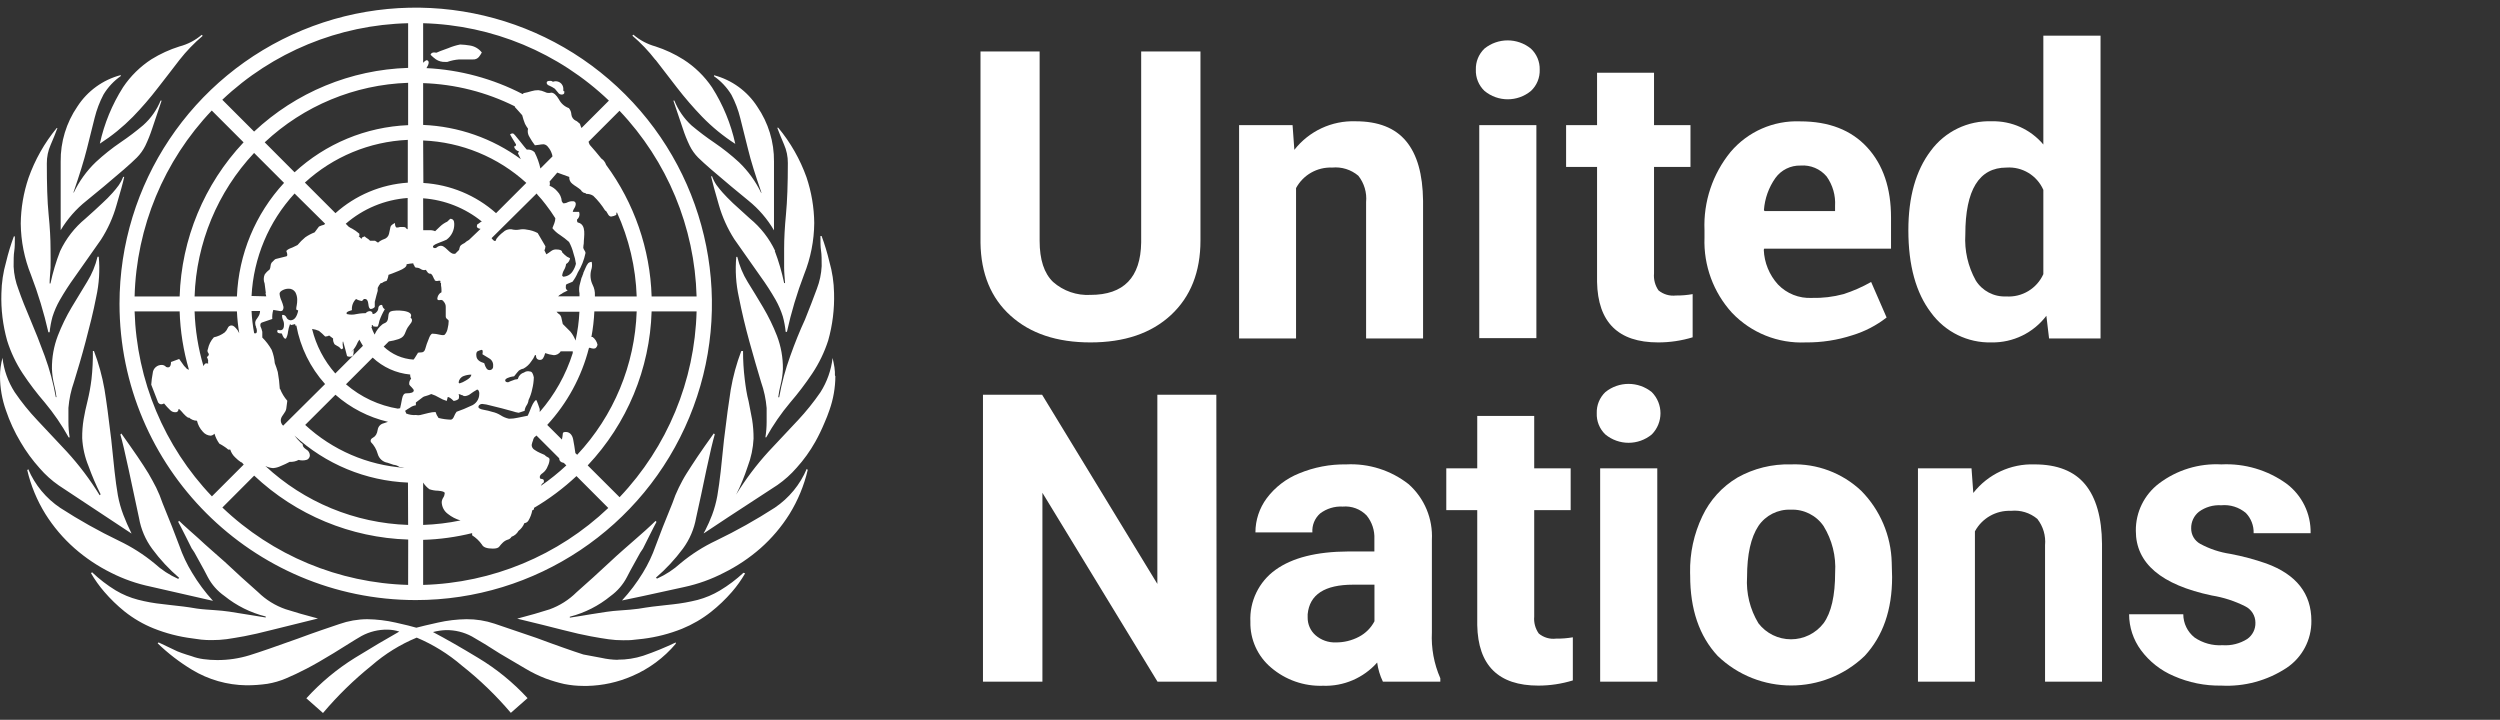
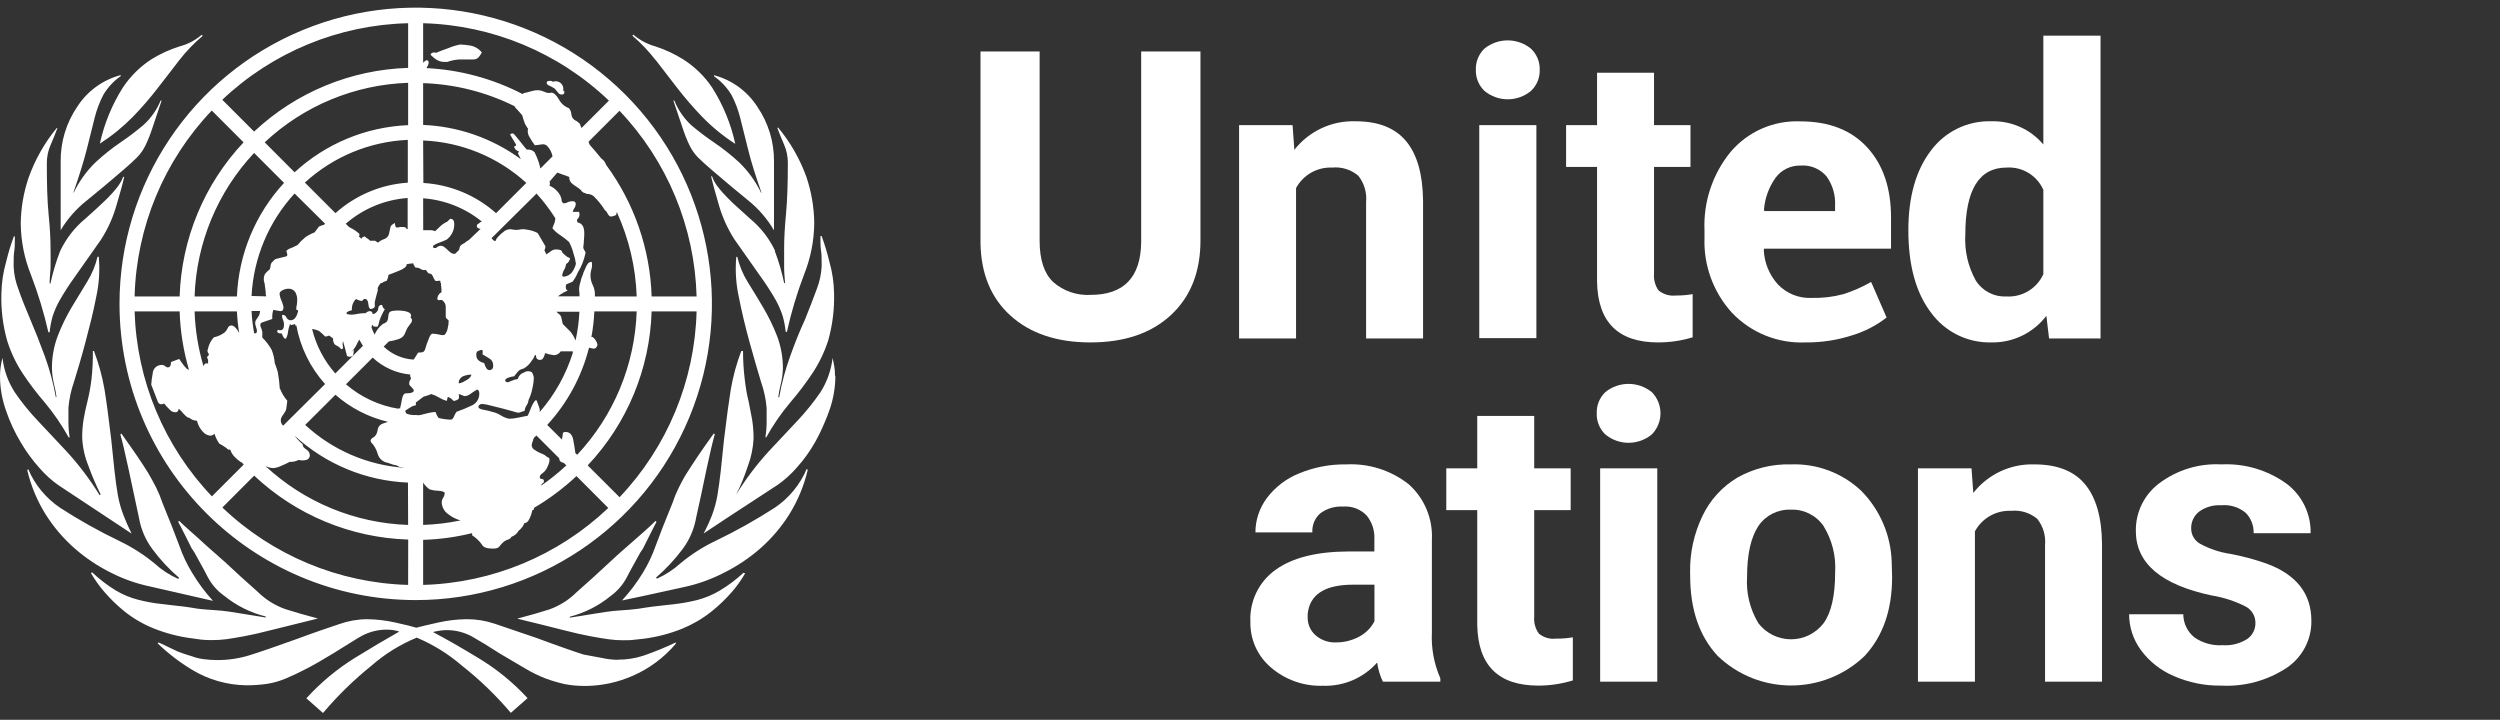
<svg xmlns="http://www.w3.org/2000/svg" width="323px" height="93px" viewBox="0 0 323 93" version="1.1">
  <rect x="0" y="0" width="323" height="93" fill="#333333" stroke="none" />
  <title>jtb-site-client-logo-un</title>
  <g id="Page-1" stroke="none" stroke-width="1" fill="none" fill-rule="evenodd">
    <g id="jtb-site-client-logo-un">
      <rect id="Rectangle" x="321.4" y="4.61" width="1" height="83.45" />
      <path d="M11.17,25.94 C12.53,24.84 14.17,23.48 16.02,21.88 C16.7,21.29 17.26,20.78 17.68,20.36 C18.122,19.915 18.49,19.401 18.77,18.84 C19.115,18.12 19.412,17.379 19.66,16.62 L20.88,13 L20.75,13 C20.253,14.213 19.487,15.296 18.51,16.17 C17.575,16.963 16.597,17.704 15.58,18.39 C14.455,19.156 13.389,20.005 12.39,20.93 C11.193,22.075 10.217,23.431 9.51,24.93 L9.51,24.8 C10.27,22.6 10.85,20.74 11.23,19.22 C11.61,17.7 11.95,16.36 12.23,15.22 C12.489,14.178 12.871,13.171 13.37,12.22 C13.938,11.276 14.697,10.462 15.6,9.83 L15.6,9.7 C13.293,10.309 11.296,11.756 10,13.76 C8.565,15.851 7.811,18.334 7.84,20.87 L7.84,29.74 C8.711,28.283 9.839,26.995 11.17,25.94 Z M17.17,15.09 C18.318,13.907 19.397,12.658 20.4,11.35 C21.4,10.08 22.31,8.88 23.19,7.74 C24.08,6.603 25.086,5.561 26.19,4.63 L26.06,4.5 C25.23,5.212 24.248,5.725 23.19,6 C21.923,6.398 20.71,6.952 19.58,7.65 C18.12,8.594 16.868,9.826 15.9,11.27 C14.48,13.505 13.465,15.973 12.9,18.56 C14.448,17.566 15.88,16.402 17.17,15.09 L17.17,15.09 Z M2.94,48.26 C3.807,49.565 4.756,50.814 5.78,52 C6.95,53.402 7.985,54.913 8.87,56.51 L9,56.51 C8.894,55.849 8.841,55.18 8.84,54.51 L8.84,52.7 C8.934,51.554 9.176,50.424 9.56,49.34 C10.04,47.78 10.56,46.04 11.06,44.14 C11.56,42.24 12.06,40.31 12.43,38.37 C12.807,36.664 12.918,34.91 12.76,33.17 L12.6,33.17 C12.332,34.312 11.879,35.403 11.26,36.4 L9.26,39.7 C8.562,40.875 7.963,42.106 7.47,43.38 C6.953,44.737 6.696,46.178 6.71,47.63 C6.734,48.335 6.831,49.035 7,49.72 C7.135,50.243 7.235,50.774 7.3,51.31 L7.21,51.31 C6.89,49.502 6.411,47.725 5.78,46 C5.16,44.31 4.54,42.74 3.93,41.31 C3.32,39.88 2.79,38.56 2.38,37.37 C2.018,36.436 1.808,35.45 1.76,34.45 C1.76,33.61 1.76,32.93 1.84,32.45 C1.92,31.97 1.92,31.3 1.92,30.54 L1.79,30.54 C1.391,31.619 1.057,32.721 0.79,33.84 C0.411,35.161 0.206,36.526 0.18,37.9 C0.116,39.959 0.365,42.016 0.92,44 C1.39,45.508 2.07,46.942 2.94,48.26 Z M26,82.64 C26.462,82.687 26.926,82.707 27.39,82.7 C28.025,82.703 28.66,82.663 29.29,82.58 C29.88,82.49 30.65,82.37 31.57,82.2 C32.49,82.03 33.71,81.75 35.19,81.37 C36.67,80.99 38.63,80.51 41.08,79.91 C39.47,79.49 38.08,79.09 36.9,78.71 C35.568,78.249 34.355,77.498 33.35,76.51 C31.91,75.25 30.48,73.94 29.04,72.59 C27.92,71.59 26.74,70.59 25.61,69.53 C25.29,69.24 23.61,67.77 23.14,67.29 L23.02,67.42 C23.21,67.72 24.77,70.86 24.77,70.86 C24.77,70.86 25.02,71.2 25.12,71.38 C25.54,72.13 25.96,72.89 26.37,73.65 C26.53,73.95 26.69,74.25 26.84,74.55 C27.354,75.528 28.095,76.368 29,77 C30.562,78.262 32.381,79.167 34.33,79.65 L34.33,79.78 L31.6,79.34 C30.85,79.21 30.17,79.11 29.6,79.02 C29.03,78.93 28.37,78.88 27.74,78.83 C27.11,78.78 26.21,78.74 25.46,78.63 C24.71,78.52 24.28,78.42 23.67,78.36 L21.92,78.16 L21,78.05 C19.927,77.943 18.864,77.752 17.82,77.48 C16.811,77.218 15.845,76.814 14.95,76.28 C13.849,75.609 12.823,74.821 11.89,73.93 L11.76,74.06 C12.257,74.915 12.833,75.722 13.48,76.47 C14.272,77.391 15.145,78.237 16.09,79 C17.231,79.908 18.497,80.646 19.85,81.19 C21.455,81.832 23.135,82.265 24.85,82.48 L26,82.64 Z M6.25,42.93 L6.41,42.93 C6.477,42.254 6.601,41.585 6.78,40.93 C7.016,40.182 7.331,39.461 7.72,38.78 C8.312,37.746 8.96,36.745 9.66,35.78 C10.5,34.6 11.63,32.993 13.05,30.96 C13.933,29.587 14.607,28.091 15.05,26.52 C15.55,24.83 15.89,23.61 16.05,22.85 L15.92,22.85 C15.773,23.228 15.582,23.587 15.35,23.92 C15.097,24.267 14.827,24.601 14.54,24.92 C14.123,25.386 13.683,25.83 13.22,26.25 C12.68,26.76 11.95,27.44 11.03,28.25 C9.648,29.389 8.535,30.82 7.77,32.44 C7.242,33.797 6.824,35.195 6.52,36.62 L6.41,36.62 C6.41,35.95 6.5,35.29 6.53,34.62 C6.56,33.95 6.53,33.16 6.53,32.14 C6.53,30.88 6.45,29.4 6.28,27.7 C6.11,26 6.05,23.82 6.05,21.11 C6.043,20.28 6.213,19.459 6.55,18.7 C6.883,17.94 7.173,17.22 7.42,16.54 L7.33,16.54 C5.745,18.464 4.51,20.65 3.68,23 C3.04,24.899 2.702,26.886 2.68,28.89 C2.705,31.16 3.152,33.405 4,35.51 C4.926,37.927 5.678,40.406 6.25,42.93 L6.25,42.93 Z M19.46,75.79 L24.76,77 L27.52,77.63 C26.499,76.515 25.595,75.298 24.82,74 C24.147,72.899 23.594,71.729 23.17,70.51 C22.663,69.13 21.94,67.293 21,65 C20.771,64.316 20.497,63.648 20.18,63 C19.88,62.413 19.547,61.803 19.18,61.17 C18.79,60.53 18.33,59.82 17.78,59.01 C17.23,58.2 16.53,57.21 15.68,56.01 L15.55,56.14 C15.8,56.98 16.16,58.51 16.63,60.7 C17.1,62.89 17.53,64.97 17.96,66.92 C18.21,68.368 18.796,69.738 19.67,70.92 C20.683,72.296 21.851,73.551 23.15,74.66 L23.02,74.79 C21.898,74.294 20.864,73.619 19.96,72.79 C18.554,71.634 17.013,70.653 15.37,69.87 C12.756,68.615 10.224,67.195 7.79,65.62 C5.954,64.391 4.515,62.653 3.65,60.62 L3.52,60.74 C3.989,62.741 4.779,64.652 5.86,66.4 C6.896,68.054 8.166,69.55 9.63,70.84 C11.059,72.095 12.646,73.157 14.35,74 C15.967,74.82 17.685,75.422 19.46,75.79 Z M7.6,62.72 L17,68.94 C16.58,68.09 16.23,67.29 15.94,66.53 C15.627,65.71 15.389,64.863 15.23,64 C15.07,63.07 14.92,62 14.8,60.89 C14.68,59.78 14.53,58.38 14.37,56.77 C14.04,53.98 13.75,51.83 13.5,50.3 C13.206,48.61 12.75,46.953 12.14,45.35 L12,45.35 C12.015,46.569 11.955,47.788 11.82,49 C11.704,49.942 11.534,50.877 11.31,51.8 C11.1,52.64 10.93,53.42 10.81,54.14 C10.674,54.956 10.61,55.783 10.62,56.61 C10.686,57.854 10.964,59.078 11.44,60.23 C11.884,61.471 12.405,62.684 13,63.86 L12.88,63.99 C11.647,61.978 10.224,60.09 8.63,58.35 L4.82,54.29 C3.752,53.163 2.775,51.953 1.9,50.67 C1.04,49.331 0.5,47.811 0.32,46.23 C0.216,46.628 0.136,47.032 0.08,47.44 C0.027,47.838 0,48.239 0,48.64 C0.01,50.125 0.266,51.599 0.76,53 C1.244,54.437 1.881,55.818 2.66,57.12 C3.366,58.328 4.194,59.46 5.13,60.5 C5.857,61.341 6.687,62.087 7.6,62.72 Z M84.69,7.72 C85.57,8.86 86.51,10.07 87.48,11.34 C88.488,12.644 89.567,13.893 90.71,15.08 C92.001,16.41 93.441,17.587 95,18.59 C94.435,16.003 93.42,13.535 92,11.3 C91.027,9.856 89.767,8.628 88.3,7.69 C87.172,6.978 85.959,6.411 84.69,6 C83.637,5.709 82.66,5.19 81.83,4.48 L81.7,4.61 C82.803,5.55 83.805,6.602 84.69,7.75 L84.69,7.72 Z M93,76.3 C92.104,76.834 91.138,77.241 90.13,77.51 C89.081,77.774 88.015,77.964 86.94,78.08 L86.03,78.18 L84.27,78.38 C83.67,78.45 83.09,78.56 82.49,78.65 C81.89,78.74 80.96,78.81 80.21,78.86 C79.46,78.91 78.97,78.96 78.35,79.05 C77.73,79.14 77.05,79.24 76.35,79.36 C75.65,79.48 74.7,79.64 73.62,79.8 L73.62,79.68 C75.554,79.181 77.356,78.266 78.9,77 C79.78,76.361 80.499,75.525 81,74.56 L81.47,73.66 C81.88,72.9 82.3,72.15 82.72,71.4 C82.826,71.22 82.943,71.046 83.07,70.88 C83.07,70.88 84.63,67.74 84.82,67.43 L84.7,67.3 C84.22,67.79 82.55,69.3 82.23,69.55 C81.1,70.55 79.92,71.55 78.8,72.61 C77.36,73.95 75.93,75.26 74.49,76.52 C73.502,77.503 72.311,78.257 71,78.73 C69.82,79.11 68.43,79.51 66.82,79.93 C69.27,80.52 71.24,81.01 72.71,81.39 C74.18,81.77 75.4,82.04 76.32,82.21 C77.24,82.38 78.02,82.51 78.61,82.59 C79.239,82.681 79.874,82.725 80.51,82.72 C81.01,82.72 81.51,82.72 81.9,82.66 L83.11,82.53 C84.825,82.315 86.505,81.882 88.11,81.24 C89.46,80.69 90.726,79.953 91.87,79.05 C92.84,78.281 93.737,77.424 94.55,76.49 C95.199,75.744 95.775,74.937 96.27,74.08 L96.06,74 C95.123,74.871 94.097,75.642 93,76.3 L93,76.3 Z M100.11,65.59 C97.673,67.162 95.142,68.581 92.53,69.84 C90.883,70.616 89.341,71.597 87.94,72.76 C87.033,73.585 86,74.26 84.88,74.76 L84.75,74.63 C86.045,73.516 87.212,72.261 88.23,70.89 C89.101,69.706 89.686,68.337 89.94,66.89 C90.373,64.95 90.817,62.88 91.27,60.68 C91.74,58.48 92.1,56.96 92.35,56.11 L92.22,56 C91.37,57.19 90.67,58.18 90.12,59 C89.57,59.82 89.12,60.52 88.72,61.15 C88.32,61.78 88,62.4 87.7,63 C87.381,63.647 87.107,64.315 86.88,65 C85.94,67.29 85.22,69.12 84.71,70.52 C84.286,71.736 83.733,72.902 83.06,74 C82.28,75.279 81.376,76.479 80.36,77.58 L83.12,77 L88.42,75.84 C90.197,75.456 91.916,74.837 93.53,74 C95.233,73.154 96.819,72.092 98.25,70.84 C99.706,69.554 100.969,68.066 102,66.42 C103.089,64.656 103.886,62.728 104.36,60.71 L104.23,60.58 C103.371,62.614 101.939,64.354 100.11,65.59 L100.11,65.59 Z M104,41.3 C103.333,42.74 102.7,44.307 102.1,46 C101.469,47.732 100.99,49.515 100.67,51.33 L100.55,51.33 C100.615,50.794 100.715,50.263 100.85,49.74 C101.023,49.056 101.124,48.355 101.15,47.65 C101.163,46.198 100.906,44.757 100.39,43.4 C99.895,42.127 99.296,40.896 98.6,39.72 C97.92,38.58 97.26,37.48 96.6,36.43 C95.983,35.429 95.531,34.335 95.26,33.19 L95.13,33.19 C94.972,34.93 95.083,36.684 95.46,38.39 C95.847,40.337 96.303,42.26 96.83,44.16 C97.357,46.06 97.857,47.793 98.33,49.36 C98.713,50.445 98.955,51.574 99.05,52.72 L99.05,54.5 C99.05,55.17 98.996,55.839 98.89,56.5 L99,56.5 C99.886,54.904 100.924,53.397 102.1,52 C103.122,50.812 104.07,49.563 104.94,48.26 C105.82,46.942 106.513,45.508 107,44 C107.565,42.001 107.821,39.927 107.76,37.85 C107.735,36.476 107.53,35.111 107.15,33.79 C106.884,32.671 106.55,31.569 106.15,30.49 L106,30.49 C106,31.25 106,31.89 106.08,32.39 C106.16,32.89 106.16,33.57 106.16,34.39 C106.11,35.39 105.9,36.376 105.54,37.31 C105.09,38.55 104.57,39.87 104,41.3 Z M100.15,32.42 C99.385,30.803 98.272,29.376 96.89,28.24 L94.69,26.24 C94.15,25.73 93.69,25.24 93.38,24.9 C93.093,24.581 92.823,24.247 92.57,23.9 C92.331,23.554 92.139,23.177 92,22.78 L91.87,22.78 C92.04,23.54 92.38,24.78 92.87,26.46 C93.317,28.029 93.991,29.525 94.87,30.9 C96.29,32.9 97.42,34.53 98.26,35.72 C98.96,36.685 99.607,37.686 100.2,38.72 C100.588,39.405 100.903,40.129 101.14,40.88 C101.32,41.535 101.444,42.204 101.51,42.88 L101.67,42.88 C102.225,40.355 102.967,37.875 103.89,35.46 C104.738,33.341 105.182,31.082 105.2,28.8 C105.177,26.793 104.839,24.802 104.2,22.9 C103.367,20.57 102.131,18.404 100.55,16.5 L100.42,16.5 C100.67,17.17 100.96,17.89 101.29,18.65 C101.626,19.409 101.796,20.23 101.79,21.06 C101.79,23.773 101.71,25.973 101.55,27.66 C101.39,29.347 101.31,30.827 101.31,32.1 C101.31,33.1 101.31,33.94 101.31,34.57 C101.31,35.2 101.38,35.86 101.43,36.57 L101.31,36.57 C101.017,35.157 100.613,33.769 100.1,32.42 L100.15,32.42 Z M94.5,12.25 C94.999,13.2 95.382,14.208 95.64,15.25 C95.93,16.39 96.27,17.72 96.64,19.25 C97.01,20.78 97.59,22.63 98.36,24.83 L98.36,24.96 C97.65,23.464 96.674,22.108 95.48,20.96 C94.479,20.041 93.413,19.195 92.29,18.43 C91.272,17.742 90.291,17.001 89.35,16.21 C88.38,15.319 87.622,14.222 87.13,13 L87,13 C87.51,14.52 87.92,15.72 88.22,16.61 C88.464,17.37 88.762,18.112 89.11,18.83 C89.388,19.39 89.752,19.903 90.19,20.35 C90.62,20.78 91.19,21.28 91.86,21.87 C93.733,23.477 95.35,24.83 96.71,25.93 C98.03,26.997 99.145,28.294 100,29.76 L100,20.88 C100.027,18.348 99.273,15.868 97.84,13.78 C96.549,11.776 94.555,10.327 92.25,9.72 L92.25,9.85 C93.158,10.485 93.924,11.303 94.5,12.25 Z M79.81,85.25 C79.107,85.238 78.406,85.154 77.72,85 L75.37,84.56 L75.37,84.56 C74.62,84.32 73.77,84.03 72.81,83.69 C71.85,83.35 70.67,82.93 69.31,82.42 L63.9,80.58 C62.73,80.188 61.504,79.992 60.27,80 C59.025,80.018 57.785,80.165 56.57,80.44 C55.31,80.72 54.39,80.94 53.79,81.1 C53.26,80.94 52.38,80.72 51.12,80.44 C49.915,80.166 48.685,80.018 47.45,80 C46.22,80.007 45,80.22 43.84,80.63 C42.61,81.05 40.84,81.63 38.45,82.52 C35.66,83.52 33.59,84.24 32.24,84.66 C30.886,85.077 29.477,85.286 28.06,85.28 C27.465,85.28 26.87,85.24 26.28,85.16 C25.761,85.092 25.251,84.964 24.76,84.78 C24.76,84.78 23.57,84.43 22.91,84.15 L20.49,83 L20.37,83.12 C21.72,84.423 23.213,85.571 24.82,86.54 C26.935,87.815 29.351,88.506 31.82,88.54 C32.73,88.544 33.639,88.48 34.54,88.35 C35.369,88.214 36.178,87.979 36.95,87.65 C37.75,87.32 38.64,86.89 39.61,86.39 C40.58,85.89 41.75,85.21 43.1,84.39 C44.45,83.57 45.74,82.72 46.71,82.17 C47.741,81.612 48.898,81.329 50.07,81.35 C50.586,81.356 51.099,81.44 51.59,81.6 C49.93,82.533 48.017,83.667 45.85,85 C43.529,86.442 41.419,88.198 39.58,90.22 L41.73,92.12 C43.62,89.884 45.719,87.835 48,86 C49.737,84.484 51.71,83.262 53.84,82.38 C55.963,83.275 57.934,84.497 59.68,86 C61.985,87.818 64.102,89.861 66,92.1 L68.16,90.2 C66.293,88.171 64.144,86.42 61.78,85 C59.58,83.667 57.633,82.553 55.94,81.66 C56.483,81.516 57.039,81.432 57.6,81.41 C58.775,81.389 59.936,81.672 60.97,82.23 C61.95,82.783 63.16,83.523 64.6,84.45 L67.91,86.4 C68.743,86.896 69.616,87.321 70.52,87.67 C71.291,87.953 72.079,88.187 72.88,88.37 C73.7,88.535 74.534,88.619 75.37,88.62 L75.88,88.62 C77.871,88.575 79.834,88.144 81.66,87.35 C83.844,86.417 85.779,84.986 87.31,83.17 L87.31,83 C85.945,83.655 84.543,84.23 83.11,84.72 C82.044,85.064 80.93,85.236 79.81,85.23 L79.81,85.25 Z M107.87,48.44 C107.87,48.31 107.87,48.18 107.87,48.05 C107.86,47.852 107.84,47.655 107.81,47.46 C107.75,47.08 107.67,46.68 107.57,46.25 C107.389,47.826 106.852,49.341 106,50.68 C105.123,51.953 104.154,53.159 103.1,54.29 L102.89,54.51 L99.28,58.36 C97.72,60.072 96.324,61.927 95.11,63.9 L95.11,63.9 C95.699,62.734 96.197,61.523 96.6,60.28 C97.044,59.125 97.3,57.906 97.36,56.67 C97.365,55.84 97.301,55.01 97.17,54.19 C97.043,53.47 96.893,52.69 96.72,51.85 C96.49,51 96.34,50 96.22,49 C96.072,47.789 95.999,46.57 96,45.35 L95.9,45.35 L95.9,45.43 L95.9,45.36 L95.77,45.36 C95.157,46.979 94.701,48.653 94.41,50.36 C94.17,51.88 93.87,54.04 93.54,56.82 C93.38,58.43 93.24,59.82 93.11,60.95 C92.98,62.08 92.84,63.12 92.68,64.06 C92.528,64.905 92.301,65.735 92,66.54 C91.75,67.19 91.45,67.88 91.11,68.54 C91.05,68.66 90.98,68.77 90.91,68.89 L90.96,68.89 L94.11,66.8 L100.45,62.66 C101.361,62.024 102.191,61.279 102.92,60.44 C103.846,59.417 104.654,58.293 105.33,57.09 C105.778,56.287 106.178,55.459 106.53,54.61 C106.76,54.08 106.98,53.54 107.17,52.97 C107.665,51.566 107.922,50.089 107.93,48.6 L107.93,48.6 C107.88,48.57 107.87,48.5 107.87,48.42 L107.87,48.44 Z M71,11.08 C71.239,11.183 71.467,11.31 71.68,11.46 C71.829,11.619 71.969,11.786 72.1,11.96 C72.195,12.114 72.36,12.211 72.54,12.22 C72.78,12.22 72.91,12.13 72.91,11.96 C72.91,11.79 72.91,11.73 72.85,11.77 C72.79,11.81 72.78,11.77 72.78,11.58 C72.806,11.308 72.719,11.037 72.54,10.83 C72.26,10.52 71.818,10.417 71.43,10.57 C71.368,10.501 71.282,10.459 71.19,10.45 L71,10.45 C70.76,10.45 70.63,10.53 70.63,10.7 C70.63,10.87 70.77,11 71,11.08 Z M57.53,8 L57.79,8 C58.283,7.825 58.798,7.717 59.32,7.68 L61.1,7.68 C61.393,7.704 61.68,7.585 61.87,7.36 C62.015,7.18 62.143,6.985 62.25,6.78 C61.873,6.296 61.326,5.974 60.72,5.88 C60.3,5.809 59.876,5.765 59.45,5.75 C58.925,5.854 58.413,6.011 57.92,6.22 C57.07,6.52 56.56,6.72 56.39,6.81 C55.96,6.72 55.71,6.81 55.63,7.08 C55.844,7.294 56.075,7.492 56.32,7.67 C56.678,7.907 57.102,8.023 57.53,8 L57.53,8 Z M53.7,77.53 C69.18,77.534 83.137,68.212 89.064,53.912 C94.991,39.612 91.719,23.15 80.775,12.203 C69.83,1.255 53.369,-2.021 39.067,3.902 C24.765,9.825 15.44,23.78 15.44,39.26 C15.462,60.383 32.577,77.502 53.7,77.53 Z M17.39,40.23 L23.21,40.23 C23.29,42.784 23.694,45.317 24.41,47.77 C24.228,47.728 24.07,47.617 23.97,47.46 L23.79,47.28 L23.15,46.38 L22.09,46.77 C22.09,47.36 21.88,47.58 21.46,47.41 C21.332,47.258 21.148,47.165 20.95,47.15 C20.645,47.131 20.345,47.234 20.116,47.437 C19.887,47.639 19.748,47.925 19.73,48.23 C19.636,48.716 19.572,49.206 19.54,49.7 L20.43,52 C20.61,52.26 20.86,52.3 21.2,52.13 C21.447,52.437 21.715,52.728 22,53 C22.172,53.172 22.407,53.266 22.65,53.26 C22.759,53.277 22.869,53.241 22.947,53.165 C23.026,53.088 23.064,52.979 23.05,52.87 L23.18,52.87 C23.367,53.054 23.543,53.248 23.71,53.45 C23.902,53.67 24.124,53.862 24.37,54.02 L24.37,53.9 C24.656,54.189 25.044,54.354 25.45,54.36 C25.571,54.888 25.83,55.375 26.2,55.77 C26.448,56.073 26.81,56.261 27.2,56.29 C27.398,56.275 27.582,56.182 27.71,56.03 C27.845,56.493 28.058,56.929 28.34,57.32 C28.561,57.433 28.775,57.56 28.98,57.7 C29.162,57.813 29.333,57.944 29.49,58.09 L29.75,58.09 C29.868,58.473 30.086,58.818 30.38,59.09 C30.614,59.329 30.872,59.544 31.15,59.73 L31.07,59.73 L31.14,59.73 L31.23,59.73 C31.32,59.83 31.4,59.93 31.49,60.02 L27.38,64.13 C21.215,57.669 17.657,49.156 17.39,40.23 Z M45.39,29.5 C45.284,29.427 45.174,29.36 45.06,29.3 L44.67,28.91 C46.907,26.964 49.713,25.796 52.67,25.58 L52.67,29.63 C52.619,29.587 52.562,29.554 52.5,29.53 C52.461,29.491 52.428,29.447 52.4,29.4 L52.4,29.4 C52.308,29.341 52.198,29.317 52.09,29.33 C52.043,29.325 51.997,29.325 51.95,29.33 L51.95,29.33 C51.857,29.319 51.763,29.319 51.67,29.33 C51.574,29.365 51.472,29.386 51.37,29.39 C51.318,29.405 51.262,29.405 51.21,29.39 C51.09,29.3 51.03,29.12 51.03,28.81 L51.03,28.81 L51.03,28.81 C50.68,28.98 50.49,29.15 50.45,29.32 C50.41,29.49 50.34,29.78 50.26,30.21 C50.184,30.54 49.935,30.804 49.61,30.9 C49.325,30.996 49.063,31.149 48.84,31.35 L48.45,31.1 L47.81,31.1 C47.697,30.974 47.566,30.866 47.42,30.78 C47.327,30.73 47.243,30.666 47.17,30.59 C47.09,30.503 47.05,30.503 47.05,30.59 C46.968,30.582 46.885,30.607 46.822,30.659 C46.758,30.712 46.718,30.788 46.71,30.87 L46.33,30.5 L46.43,30.5 L46.43,30.2 C46.123,29.931 45.788,29.697 45.43,29.5 L45.39,29.5 Z M43.3,27.5 L39.39,23.59 C43.038,20.247 47.746,18.293 52.69,18.07 L52.69,23.6 C49.221,23.832 45.929,25.219 43.34,27.54 L43.3,27.5 Z M45.54,46 C45.74,45.8 45.65,45.43 45.73,45.18 L45.29,45.58 C45.598,45.292 45.855,44.954 46.05,44.58 C46.15,44.333 46.277,44.098 46.43,43.88 L46.43,43.88 C46.57,44.15 46.73,44.42 46.89,44.68 L43.32,48.25 C41.87,46.604 40.841,44.631 40.32,42.5 C40.627,42.541 40.927,42.625 41.21,42.75 C41.493,42.974 41.761,43.218 42.01,43.48 C42.191,43.48 42.37,43.435 42.53,43.35 L43.04,43.74 C43.013,43.959 43.058,44.18 43.17,44.37 C43.17,44.46 43.3,44.56 43.56,44.69 C43.771,44.785 43.952,44.937 44.08,45.13 L44.33,45.01 C44.321,44.839 44.301,44.669 44.27,44.5 C44.27,44.25 44.27,44.12 44.33,44.12 L44.58,45.01 L44.84,46.01 L44.84,46.01 C45.061,46.121 45.322,46.117 45.54,46 L45.54,46 Z M53.15,50 C53.36,50.21 53.46,50.36 53.46,50.44 C53.46,50.7 53.12,50.82 52.46,50.82 C52.2,50.82 52.03,51.07 51.94,51.55 C51.85,52.03 51.77,52.44 51.69,52.76 L51.48,52.76 C51.48,52.76 51.48,52.76 51.48,52.81 C48.971,52.404 46.624,51.311 44.7,49.65 L48.15,46.2 C49.477,47.451 51.184,48.222 53,48.39 C52.985,48.578 53.027,48.766 53.12,48.93 C52.953,49.096 52.862,49.324 52.87,49.56 C52.83,49.65 52.93,49.8 53.15,50 Z M36.15,50.24 C36.107,49.512 36.02,48.787 35.89,48.07 C35.782,47.679 35.652,47.295 35.5,46.92 C35.452,46.33 35.317,45.75 35.1,45.2 C34.771,44.617 34.364,44.082 33.89,43.61 L33.89,42.87 C33.837,42.614 33.753,42.366 33.64,42.13 L33.64,42 C33.618,41.856 33.702,41.717 33.84,41.67 L35.18,41.21 C35.15,40.815 35.194,40.418 35.31,40.04 L36.24,40.2 C36.5,40.2 36.63,40.03 36.63,39.67 C36.572,39.399 36.489,39.135 36.38,38.88 C36.241,38.591 36.153,38.279 36.12,37.96 C36.12,37.78 36.25,37.63 36.5,37.5 C36.734,37.375 36.994,37.306 37.26,37.3 C37.614,37.279 37.952,37.446 38.15,37.74 C38.319,38.046 38.405,38.391 38.4,38.74 C38.402,38.971 38.382,39.202 38.34,39.43 C38.295,39.613 38.272,39.801 38.27,39.99 L38.53,40.12 C38.357,40.96 38.023,41.38 37.53,41.38 C37.296,41.364 37.09,41.217 37,41 C36.923,40.82 36.754,40.698 36.56,40.68 C36.48,40.68 36.44,40.68 36.44,40.81 C36.443,40.99 36.484,41.167 36.56,41.33 C36.655,41.529 36.7,41.749 36.69,41.97 C36.69,42.57 36.42,42.78 35.89,42.61 C35.71,42.93 35.89,43.09 36.41,43.09 C36.59,43.61 36.77,43.82 36.95,43.74 C37.095,43.471 37.184,43.175 37.21,42.87 C37.26,42.528 37.347,42.193 37.47,41.87 L37.61,42 L38.14,41.87 C38.134,41.933 38.134,41.997 38.14,42.06 L38.29,42.06 C38.805,44.874 40.089,47.491 42,49.62 L36.58,55 C36.344,54.789 36.234,54.471 36.29,54.16 C36.4,53.64 36.92,53.32 36.99,52.78 C36.99,52.78 37.12,51.78 37.12,51.78 C36.725,51.327 36.41,50.809 36.19,50.25 L36.15,50.24 Z M33.06,42.24 C33.146,42.392 33.191,42.565 33.19,42.74 C33.19,43 33.11,43.11 32.93,43.06 L32.84,43.06 C32.66,42.109 32.547,41.147 32.5,40.18 L33.6,40.18 C33.597,40.359 33.56,40.535 33.49,40.7 C33.394,40.877 33.287,41.047 33.17,41.21 C33.05,41.35 32.98,41.526 32.97,41.71 C32.968,41.908 33.012,42.103 33.1,42.28 L33.06,42.24 Z M32.5,38.24 C32.753,33.313 34.719,28.63 38.06,25 L42,28.9 L41.89,29.03 C41.656,29.086 41.428,29.166 41.21,29.27 C41.04,29.48 40.86,29.72 40.65,30.02 C40.223,30.185 39.817,30.4 39.44,30.66 C39.075,30.96 38.74,31.295 38.44,31.66 C37.93,31.92 37.61,32.06 37.44,32.11 C37.268,32.176 37.113,32.283 36.99,32.42 C37.16,32.85 37.16,33.08 36.99,33.12 L35.71,33.44 C35.614,33.452 35.525,33.498 35.46,33.57 L35.08,33.95 C35.002,34.088 34.957,34.242 34.95,34.4 C34.944,34.555 34.899,34.706 34.82,34.84 C34.571,35.012 34.358,35.229 34.19,35.48 C34.039,35.849 34.039,36.261 34.19,36.63 L34.35,37.9 L34.29,37.9 C34.34,38.026 34.377,38.156 34.4,38.29 L32.5,38.24 Z M43.34,51 C45.281,52.708 47.613,53.91 50.13,54.5 L49.57,54.69 C49.166,54.781 48.86,55.111 48.8,55.52 C48.72,56.03 48.53,56.36 48.23,56.52 C47.93,56.68 47.83,56.84 47.91,57.1 C48.333,57.529 48.639,58.059 48.8,58.64 C48.964,59.241 49.465,59.691 50.08,59.79 L50.84,60.05 C51.114,60.073 51.377,60.17 51.6,60.33 C51.82,60.33 52.04,60.39 52.26,60.44 C47.478,60.107 42.952,58.152 39.43,54.9 L43.34,51 Z M38.06,22.26 L34.2,18.39 C39.239,13.664 45.825,10.931 52.73,10.7 L52.73,16.17 C47.273,16.399 42.075,18.557 38.06,22.26 L38.06,22.26 Z M36.7,23.63 C32.992,27.642 30.833,32.842 30.61,38.3 L25.14,38.3 C25.369,31.392 28.102,24.802 32.83,19.76 L36.7,23.63 Z M30.61,40.23 C30.653,41.175 30.754,42.117 30.91,43.05 C30.834,42.927 30.764,42.8 30.7,42.67 C30.4,42.26 30.14,42.05 29.95,42.05 C29.725,42.03 29.513,42.16 29.43,42.37 C29.341,42.585 29.209,42.779 29.04,42.94 C28.624,43.256 28.142,43.475 27.63,43.58 C27.237,44.009 26.97,44.539 26.86,45.11 C26.768,45.275 26.793,45.481 26.92,45.62 C27.05,45.79 26.98,45.96 26.73,46.13 C26.9,46.47 26.94,46.68 26.86,46.77 C26.94,46.94 26.92,47 26.79,46.96 C26.681,46.915 26.556,46.939 26.47,47.02 C26.39,47.102 26.328,47.201 26.29,47.31 C25.606,45.009 25.219,42.629 25.14,40.23 L30.61,40.23 Z M52.73,75.57 C43.768,75.324 35.216,71.76 28.73,65.57 L32.84,61.45 C38.241,66.542 45.32,69.48 52.74,69.71 L52.73,75.57 Z M52.73,67.82 C45.862,67.59 39.309,64.883 34.28,60.2 C34.59,60.361 34.931,60.457 35.28,60.48 C35.627,60.454 35.967,60.362 36.28,60.21 C36.673,60.052 37.057,59.871 37.43,59.67 C37.829,59.697 38.228,59.611 38.58,59.42 C38.907,59.509 39.253,59.509 39.58,59.42 C39.868,59.347 40.059,59.075 40.03,58.78 C40.007,58.486 39.838,58.223 39.58,58.08 C39.27,57.87 39.12,57.68 39.12,57.51 C39.12,57.34 39.04,57.32 38.86,57.19 C38.561,56.907 38.287,56.599 38.04,56.27 L38.04,56.27 C42.055,59.97 47.254,62.125 52.71,62.35 L52.73,67.82 Z M53.73,53.62 L53.73,53.62 C53.3,53.653 52.868,53.585 52.47,53.42 C52.47,53.31 52.38,53.2 52.34,53.08 C52.531,52.937 52.731,52.806 52.94,52.69 C53.172,52.516 53.443,52.402 53.73,52.36 L53.73,52 L54.67,51.29 C54.773,51.233 54.884,51.192 55,51.17 C55.247,51.103 55.487,51.016 55.72,50.91 C56.07,51.019 56.406,51.17 56.72,51.36 C57.032,51.551 57.368,51.699 57.72,51.8 L57.85,51.29 C58.02,51.29 58.27,51.46 58.61,51.8 C58.842,51.778 59.064,51.691 59.25,51.55 C59.33,51.344 59.33,51.116 59.25,50.91 C59.384,50.93 59.512,50.974 59.63,51.04 C59.701,51.034 59.77,51.06 59.82,51.11 C59.873,51.153 59.941,51.175 60.01,51.17 L60.14,51.17 C60.398,51.13 60.641,51.02 60.84,50.85 C61.063,50.685 61.297,50.534 61.54,50.4 C61.57,50.362 61.616,50.34 61.665,50.34 C61.714,50.34 61.76,50.362 61.79,50.4 C61.895,50.548 61.942,50.73 61.92,50.91 C61.918,51.597 61.486,52.208 60.84,52.44 C60.239,52.729 59.621,52.983 58.99,53.2 C58.857,53.378 58.749,53.573 58.67,53.78 C58.55,54.08 58.4,54.22 58.23,54.22 C57.7,54.203 57.174,54.129 56.66,54 C56.488,53.767 56.357,53.506 56.27,53.23 C55.959,53.239 55.651,53.283 55.35,53.36 L54.3,53.62 C54.122,53.66 53.938,53.66 53.76,53.62 L53.73,53.62 Z M59.25,49.42 C59.29,49.045 59.537,48.724 59.89,48.59 C60.209,48.467 60.548,48.402 60.89,48.4 C60.89,48.65 60.65,48.91 60.19,49.16 C59.933,49.325 59.653,49.453 59.36,49.54 L59.25,49.42 Z M63.2,46.3 C63.559,46.497 63.761,46.894 63.71,47.3 C63.73,47.441 63.683,47.582 63.583,47.683 C63.482,47.783 63.341,47.83 63.2,47.81 C62.94,47.81 62.73,47.51 62.56,46.92 C61.96,46.75 61.63,46.47 61.56,46.09 C61.49,45.71 61.56,45.48 61.69,45.39 C61.855,45.314 62.025,45.25 62.2,45.2 C62.37,45.2 62.41,45.35 62.33,45.77 L63.2,46.3 Z M75.5,24.92 C75.601,24.925 75.695,24.972 75.76,25.05 C76.075,25.041 76.386,25.128 76.65,25.3 C77.242,25.869 77.76,26.511 78.19,27.21 C78.28,27.21 78.38,27.34 78.51,27.6 C78.64,27.86 78.79,27.98 78.96,27.98 C79.191,27.952 79.415,27.881 79.62,27.77 C79.62,27.65 79.62,27.54 79.7,27.42 C81.263,30.842 82.133,34.54 82.26,38.3 L76.86,38.3 C76.854,38.267 76.854,38.233 76.86,38.2 C76.89,37.708 76.787,37.217 76.56,36.78 C76.282,36.194 76.218,35.528 76.38,34.9 C76.5,34.556 76.524,34.186 76.45,33.83 C76.285,33.836 76.127,33.895 76,34 C75.861,34.172 75.749,34.364 75.67,34.57 C75.55,34.87 75.44,35.1 75.36,35.27 L75.36,35.34 C75.316,35.415 75.283,35.496 75.26,35.58 C75.236,35.693 75.192,35.802 75.13,35.9 C75.04,36.24 74.96,36.58 74.87,36.9 C74.806,37.23 74.806,37.57 74.87,37.9 L74.87,38.29 L72.11,38.29 C72.274,38.117 72.476,37.983 72.7,37.9 L72.61,37.9 L73.35,37.53 C73.198,37.465 73.099,37.316 73.1,37.15 C73.1,36.9 73.1,36.75 73.23,36.71 C73.36,36.67 73.55,36.56 73.97,36.4 C74.247,36.034 74.475,35.634 74.65,35.21 C75.131,34.433 75.469,33.576 75.65,32.68 C75.65,32.48 75.39,32.23 75.36,32.02 C75.366,31.835 75.386,31.652 75.42,31.47 C75.42,30.58 75.83,29.03 74.68,28.75 C74.59,28.75 74.55,28.62 74.55,28.37 C74.844,28.128 74.949,27.724 74.81,27.37 L74,27.37 C74.03,27.208 74.095,27.055 74.19,26.92 C74.308,26.752 74.377,26.555 74.39,26.35 C74.394,26.249 74.353,26.151 74.277,26.083 C74.202,26.016 74.1,25.985 74,26 C73.776,25.99 73.553,26.035 73.35,26.13 C73.227,26.201 73.091,26.246 72.95,26.26 C72.884,26.271 72.816,26.271 72.75,26.26 L72.58,26 C72.548,25.517 72.342,25.062 72,24.72 C71.732,24.4 71.388,24.152 71,24 L71,24 C71.06,23.825 71.06,23.635 71,23.46 L72,22.3 L73.55,22.86 C73.52,23.206 73.671,23.543 73.95,23.75 C74.121,23.889 74.301,24.016 74.49,24.13 C74.703,24.269 74.907,24.423 75.1,24.59 L75.1,24.66 C75.29,24.84 75.42,24.92 75.5,24.92 Z M70.25,62 C70.166,61.915 70.05,61.868 69.93,61.87 C69.8,61.87 69.74,61.79 69.74,61.62 C69.74,61.45 69.87,61.28 70.13,61.11 C70.425,60.882 70.648,60.573 70.77,60.22 C70.905,59.966 70.983,59.687 71,59.4 C71.016,59.262 70.932,59.132 70.8,59.09 C70.63,59.015 70.476,58.907 70.35,58.77 C70.165,58.675 69.975,58.592 69.78,58.52 C69.535,58.412 69.3,58.282 69.08,58.13 C68.844,58.003 68.694,57.758 68.69,57.49 C68.732,57.274 68.796,57.063 68.88,56.86 C68.88,56.75 68.97,56.63 69.02,56.52 L69.31,56.27 L72.25,59.21 C72.25,59.55 72.46,59.74 72.85,59.81 L73.17,60.13 C72.141,61.091 71.041,61.974 69.88,62.77 C69.933,62.648 70.008,62.536 70.1,62.44 C70.144,62.399 70.195,62.365 70.25,62.34 C70.283,62.229 70.283,62.111 70.25,62 Z M68.48,48 C68.214,47.919 67.925,47.967 67.7,48.13 C67.333,48.234 67.044,48.516 66.93,48.88 C66.93,48.96 66.88,49 66.8,49 C66.622,49.005 66.448,49.049 66.29,49.13 C66.071,49.201 65.857,49.288 65.65,49.39 C65.4,49.39 65.27,49.3 65.27,49.13 C65.27,48.96 65.65,48.71 66.42,48.62 C66.747,48.207 66.957,47.957 67.05,47.87 C67.226,47.744 67.427,47.658 67.64,47.62 C68.046,47.399 68.39,47.079 68.64,46.69 C68.84,46.446 69.002,46.173 69.12,45.88 L69.24,45.88 C69.24,46.29 69.42,46.5 69.77,46.5 C70.12,46.5 70.26,46.21 70.44,45.62 C70.785,45.749 71.144,45.837 71.51,45.88 C71.888,45.906 72.248,45.716 72.44,45.39 L74,45.39 C73.996,45.43 73.996,45.47 74,45.51 L74,45.61 L74,45.61 C73.119,48.418 71.665,51.012 69.73,53.23 C69.73,53.1 69.73,52.97 69.73,52.84 C69.73,52.84 69.35,51.68 69.27,51.68 C69.19,51.68 68.9,51.98 68.66,52.57 C68.42,53.16 68.26,53.57 68.18,53.71 L66.9,53.97 C66.526,54.058 66.144,54.101 65.76,54.1 C65.375,54.017 65.009,53.865 64.68,53.65 C64.345,53.442 63.976,53.293 63.59,53.21 C63.237,53.098 62.876,53.011 62.51,52.95 C62.04,52.87 61.81,52.74 61.81,52.57 C61.81,52.4 61.98,52.19 62.32,52.19 C62.659,52.22 62.994,52.284 63.32,52.38 L64.85,52.76 L66.25,53.14 C66.497,53.227 66.751,53.291 67.01,53.33 L67.78,53.08 C67.805,52.83 67.891,52.59 68.03,52.38 C68.175,52.173 68.265,51.932 68.29,51.68 C68.507,51.236 68.665,50.765 68.76,50.28 C68.888,49.78 68.959,49.266 68.97,48.75 C68.87,48.28 68.73,48 68.48,48 Z M71.86,40.28 L74.86,40.28 C74.801,41.532 74.634,42.777 74.36,44 C74.204,43.588 73.985,43.204 73.71,42.86 L72.71,41.86 C72.62,41.44 72.56,41.14 72.51,40.97 C72.47,40.861 72.413,40.76 72.34,40.67 C72.158,40.55 71.996,40.401 71.86,40.23 L71.86,40.28 Z M73.1,55.81 C72.84,55.81 72.72,55.88 72.72,56 C72.695,56.265 72.655,56.529 72.6,56.79 L70.7,54.9 C73.286,52.097 75.135,48.695 76.08,45 L76.17,44.92 C76.597,45.08 76.877,45.08 77.01,44.92 C77.108,44.814 77.174,44.682 77.2,44.54 C77.114,44.143 76.891,43.789 76.57,43.54 L76.41,43.54 C76.613,42.447 76.74,41.341 76.79,40.23 L82.26,40.23 C82.029,47.135 79.296,53.721 74.57,58.76 L74.33,58.53 L74.33,58.48 C74.25,57.89 74.16,57.32 74.05,56.76 C73.94,56.2 73.61,55.81 73.1,55.81 Z M71.75,28.2 C71.742,28.419 71.698,28.635 71.62,28.84 C71.548,29.057 71.464,29.271 71.37,29.48 C71.649,29.832 71.988,30.134 72.37,30.37 C72.774,30.639 73.159,30.936 73.52,31.26 C73.772,31.724 73.964,32.218 74.09,32.73 C74.242,33.168 74.35,33.62 74.41,34.08 C74.333,34.398 74.204,34.702 74.03,34.98 C73.771,35.442 73.289,35.734 72.76,35.75 L72.63,35.62 C72.658,35.355 72.743,35.099 72.88,34.87 C73.017,34.637 73.106,34.378 73.14,34.11 C73.42,33.956 73.61,33.677 73.65,33.36 L73.26,33.17 C73.032,33.001 72.821,32.81 72.63,32.6 C72.63,32.35 72.37,32.23 71.87,32.23 C71.641,32.218 71.415,32.285 71.23,32.42 C71.024,32.577 70.811,32.724 70.59,32.86 L70.34,32.35 C70.422,32.185 70.466,32.004 70.47,31.82 L69.47,30.11 C69.034,29.878 68.56,29.729 68.07,29.67 C67.741,29.597 67.399,29.597 67.07,29.67 C66.737,29.725 66.396,29.708 66.07,29.62 C65.674,29.579 65.281,29.719 65,30 C64.684,30.238 64.401,30.517 64.16,30.83 C64.03,30.98 64.16,31.19 63.83,31.11 C63.709,31.011 63.602,30.897 63.51,30.77 L69.33,25 C69.371,25.067 69.418,25.131 69.47,25.19 L69.98,25.76 C70.16,25.97 70.34,26.2 70.52,26.44 C70.959,27.006 71.37,27.593 71.75,28.2 L71.75,28.2 Z M57.87,66.4 C58.351,66.787 58.906,67.072 59.5,67.24 C57.909,67.571 56.294,67.765 54.67,67.82 L54.67,62.35 L54.67,62.35 C54.885,62.684 55.16,62.975 55.48,63.21 C55.841,63.333 56.219,63.397 56.6,63.4 C57.17,63.45 57.46,63.55 57.46,63.72 C57.446,63.923 57.381,64.119 57.27,64.29 C57.153,64.462 57.084,64.662 57.07,64.87 C57.081,65.477 57.377,66.044 57.87,66.4 L57.87,66.4 Z M54.67,75.57 L54.67,69.75 C56.805,69.683 58.926,69.391 61,68.88 C61.004,68.92 61.004,68.96 61,69 C61.01,69.053 61.01,69.107 61,69.16 C61.499,69.475 61.931,69.887 62.27,70.37 C62.44,70.71 62.91,70.88 63.67,70.88 C64.1,70.88 64.37,70.8 64.5,70.63 C64.636,70.448 64.786,70.277 64.95,70.12 C65.127,69.943 65.343,69.809 65.58,69.73 C65.796,69.682 65.982,69.543 66.09,69.35 C66.474,69.217 66.794,68.946 66.99,68.59 C67.33,68.333 67.593,67.987 67.75,67.59 C67.959,67.571 68.147,67.456 68.26,67.28 C68.509,66.868 68.682,66.414 68.77,65.94 L68.99,65.81 C68.985,65.747 68.985,65.683 68.99,65.62 C70.966,64.457 72.807,63.078 74.48,61.51 L78.59,65.63 C72.116,71.78 63.596,75.32 54.67,75.57 L54.67,75.57 Z M80.05,64.24 L75.93,60.13 C81.024,54.73 83.962,47.65 84.19,40.23 L90,40.23 C89.767,49.188 86.222,57.743 80.05,64.24 L80.05,64.24 Z M90,38.3 L84.19,38.3 C83.997,32.169 81.946,26.241 78.31,21.3 C78.249,21.106 78.15,20.926 78.02,20.77 C77.922,20.661 77.811,20.563 77.69,20.48 C77.22,19.87 76.69,19.29 76.2,18.72 C76.13,18.591 76.076,18.453 76.04,18.31 L80.04,14.31 C86.209,20.802 89.757,29.348 90,38.3 Z M54.67,3 C63.633,3.242 72.187,6.806 78.67,13 L75.13,16.54 C75.044,16.368 74.977,16.187 74.93,16 C74.65,15.75 74.47,15.6 74.4,15.6 C74.076,15.452 73.856,15.144 73.82,14.79 C73.808,14.489 73.695,14.2 73.5,13.97 C72.947,13.772 72.49,13.372 72.22,12.85 C71.88,12.27 71.54,11.97 71.22,11.97 C70.943,12.054 70.643,12.021 70.39,11.88 C70.127,11.759 69.847,11.682 69.56,11.65 C69.255,11.647 68.952,11.691 68.66,11.78 C68.332,11.884 67.998,11.967 67.66,12.03 L67.53,12.16 C63.676,10.161 59.436,9.015 55.1,8.8 C55.43,8.27 55.48,7.92 55.22,7.8 C55.15,7.73 54.96,7.8 54.67,8.11 L54.67,3 Z M54.67,10.74 C58.79,10.875 62.832,11.899 66.52,13.74 C66.515,13.77 66.515,13.8 66.52,13.83 C66.67,13.98 66.84,14.17 67.03,14.39 C67.22,14.61 67.39,14.81 67.47,14.89 C67.564,15.268 67.685,15.639 67.83,16 C67.945,16.219 68.075,16.429 68.22,16.63 C68.133,16.998 68.202,17.385 68.41,17.7 C68.616,18.074 68.85,18.431 69.11,18.77 L69.62,18.71 C69.827,18.666 70.038,18.643 70.25,18.64 C70.489,18.677 70.7,18.816 70.83,19.02 C71.024,19.246 71.174,19.508 71.27,19.79 C71.327,19.924 71.364,20.065 71.38,20.21 L69.82,21.77 L69.82,21.77 C69.66,21.036 69.405,20.327 69.06,19.66 C68.795,19.403 68.426,19.282 68.06,19.33 C67.97,19.25 67.68,18.88 67.17,18.24 C66.66,17.6 66.37,17.24 66.28,17.24 C66.141,17.228 66.003,17.275 65.9,17.37 C65.978,17.525 66.065,17.675 66.16,17.82 L66.67,18.66 C66.68,18.732 66.656,18.804 66.605,18.855 C66.554,18.906 66.482,18.93 66.41,18.92 C66.48,19.24 66.73,19.49 67.05,19.56 L66.92,19.81 L67.29,20.56 C63.614,17.869 59.222,16.331 54.67,16.14 L54.67,10.74 Z M54.67,18.15 C59.619,18.353 64.339,20.293 68,23.63 L64.09,27.54 C61.485,25.225 58.178,23.852 54.7,23.64 L54.67,18.15 Z M54.67,25.62 C57.444,25.823 60.089,26.87 62.25,28.62 C62.155,28.653 62.067,28.704 61.99,28.77 C61.913,28.843 61.826,28.904 61.73,28.95 C61.65,28.99 61.61,29.09 61.61,29.25 C61.61,29.46 61.89,29.54 62.09,29.57 L60.59,31 L60.59,31 C60.382,31.106 60.19,31.241 60.02,31.4 C59.67,31.57 59.48,31.72 59.43,31.85 C59.38,31.98 59.36,32.09 59.31,32.29 L58.81,32.79 C58.737,32.8 58.663,32.8 58.59,32.79 C58.42,32.79 58.16,32.62 57.81,32.27 C57.46,31.92 57.2,31.76 57.03,31.76 C56.819,31.741 56.609,31.809 56.45,31.95 C56.331,32.071 56.143,32.092 56,32 C55.83,31.83 56,31.64 56.58,31.42 C57.16,31.2 57.52,31.05 57.69,30.97 C58.34,30.493 58.714,29.726 58.69,28.92 C58.69,28.49 58.52,28.27 58.17,28.27 L57.78,28.64 C57.444,28.79 57.136,28.996 56.87,29.25 L56.22,29.87 C55.973,29.767 55.707,29.723 55.44,29.74 L54.68,29.74 L54.67,25.62 Z M53.54,34.38 C53.6,34.51 53.68,34.58 53.77,34.58 C53.993,34.576 54.211,34.646 54.39,34.78 C54.583,34.903 54.822,34.933 55.04,34.86 C55.065,34.953 55.117,35.036 55.19,35.1 C55.276,35.288 55.475,35.398 55.68,35.37 L55.83,35.53 C55.862,35.573 55.889,35.62 55.91,35.67 C55.971,35.824 56.041,35.974 56.12,36.12 L56.17,36.12 L56.17,36.23 C56.293,36.304 56.441,36.325 56.58,36.29 C56.684,36.253 56.796,36.253 56.9,36.29 C56.9,36.38 56.9,36.47 56.9,36.57 L56.98,36.57 C56.971,36.673 56.971,36.777 56.98,36.88 C57.018,37.068 57.038,37.259 57.04,37.45 L57.04,37.7 C57.043,37.735 57.03,37.77 57.005,37.795 C56.98,37.82 56.945,37.833 56.91,37.83 C56.674,38.011 56.525,38.284 56.5,38.58 C56.5,38.75 56.61,38.81 56.84,38.77 C57.025,38.708 57.228,38.788 57.32,38.96 C57.51,39.162 57.608,39.433 57.59,39.71 L57.59,40.85 C57.58,41.002 57.653,41.147 57.78,41.23 C57.91,41.31 57.97,41.39 57.97,41.48 C57.963,41.797 57.919,42.113 57.84,42.42 C57.794,42.724 57.662,43.009 57.46,43.24 C57.367,43.32 57.147,43.32 56.8,43.24 C56.499,43.163 56.191,43.119 55.88,43.11 C55.71,43.11 55.53,43.37 55.36,43.87 C55.199,44.243 55.065,44.627 54.96,45.02 C54.88,45.36 54.7,45.53 54.44,45.53 C54.265,45.53 54.09,45.55 53.92,45.59 L54,45.59 L53.57,46.28 L53.43,46.46 C51.985,46.373 50.618,45.778 49.57,44.78 L50.24,44.11 C50.658,44.051 51.07,43.954 51.47,43.82 L51.69,43.73 C52.37,43.43 52.31,42.88 52.69,42.29 C52.91,41.9 53.55,41.46 53.04,41.02 C53.61,40.02 50.96,40.02 50.49,40.23 C50.02,40.44 50.29,41.08 50,41.52 C49.85,41.75 49.6,41.75 49.4,41.91 C48.962,42.26 48.618,42.713 48.4,43.23 L48.4,43.23 C48.229,42.909 48.085,42.575 47.97,42.23 L48.07,42.23 C48.02,42.13 48,42.05 48.07,42.02 L48.2,42.02 L48.2,42.15 C48.53,42.23 48.75,42.23 48.83,42.15 C48.912,41.919 48.975,41.681 49.02,41.44 C49.204,40.922 49.438,40.423 49.72,39.95 C49.568,39.87 49.458,39.727 49.42,39.56 C49.42,39.39 49.28,39.35 49.12,39.43 C48.972,39.503 48.878,39.655 48.88,39.82 C48.869,40.015 48.783,40.198 48.64,40.33 C48.516,40.48 48.334,40.571 48.14,40.58 C48.153,40.476 48.117,40.371 48.043,40.297 C47.969,40.223 47.864,40.187 47.76,40.2 C47.562,40.215 47.378,40.308 47.25,40.46 C47.08,40.46 46.68,40.46 46.04,40.58 C45.643,40.678 45.227,40.678 44.83,40.58 C44.66,40.42 44.83,40.24 45.47,40.07 C45.417,39.534 45.612,39.004 46,38.63 C46.236,38.768 46.498,38.857 46.77,38.89 L47.02,38.63 L47.15,38.63 C47.4,38.63 47.55,38.85 47.59,39.28 C47.63,39.71 47.74,39.92 47.91,39.92 C48.109,39.908 48.293,39.813 48.42,39.66 L48.42,39 C48.59,38.31 48.72,37.84 48.8,37.58 L48.8,37.2 C48.895,36.968 49.031,36.755 49.2,36.57 L49.35,36.57 C49.519,36.429 49.723,36.336 49.94,36.3 C50.078,36.057 50.163,35.788 50.19,35.51 C50.45,35.43 50.89,35.25 51.53,34.99 C52.17,34.73 52.53,34.47 52.53,34.21 L52.53,34.14 C52.813,34.08 53.101,34.04 53.39,34.02 C53.404,34.14 53.457,34.252 53.54,34.34 L53.54,34.38 Z M52.73,3 L52.73,8.77 C45.316,9.001 38.241,11.927 32.83,17 L28.72,12.89 C35.222,6.733 43.778,3.209 52.73,3 L52.73,3 Z M27.36,14.28 L31.47,18.39 C26.38,23.797 23.443,30.878 23.21,38.3 L17.39,38.3 C17.625,29.335 21.178,20.776 27.36,14.28 L27.36,14.28 Z" id="Shape" fill="#FFFFFF" fill-rule="nonzero" />
      <path d="M167,16.17 L167.23,19.36 C169.127,16.933 172.071,15.561 175.15,15.67 C178.07,15.67 180.24,16.52 181.67,18.24 C183.1,19.96 183.82,22.52 183.86,25.93 L183.86,43.73 L176.5,43.73 L176.5,26.11 C176.618,24.89 176.259,23.672 175.5,22.71 C174.56,21.912 173.337,21.529 172.11,21.65 C170.178,21.57 168.369,22.599 167.45,24.3 L167.45,43.73 L160.09,43.73 L160.09,16.17 L167,16.17 Z" id="Path" fill="#FFFFFF" fill-rule="nonzero" />
      <path d="M190.68,9 C190.648,7.977 191.051,6.988 191.79,6.28 C193.54,4.865 196.04,4.865 197.79,6.28 C198.543,6.981 198.958,7.972 198.93,9 C198.968,10.037 198.556,11.04 197.8,11.75 C196.059,13.189 193.541,13.189 191.8,11.75 C191.048,11.037 190.64,10.035 190.68,9 L190.68,9 Z M198.5,43.69 L191.12,43.69 L191.12,16.17 L198.5,16.17 L198.5,43.69 Z" id="Shape" fill="#FFFFFF" fill-rule="nonzero" />
      <path d="M213.7,9.4 L213.7,16.17 L218.41,16.17 L218.41,21.57 L213.7,21.57 L213.7,35.32 C213.629,36.099 213.834,36.878 214.28,37.52 C214.907,38.034 215.715,38.272 216.52,38.18 C217.247,38.188 217.974,38.128 218.69,38 L218.69,43.58 C217.244,44.02 215.741,44.242 214.23,44.24 C209.07,44.24 206.44,41.633 206.34,36.42 L206.34,21.57 L202.34,21.57 L202.34,16.17 L206.34,16.17 L206.34,9.4 L213.7,9.4 Z" id="Path" fill="#FFFFFF" fill-rule="nonzero" />
      <path d="M178.67,88.07 C178.294,87.291 178.045,86.457 177.93,85.6 C176.162,87.596 173.594,88.696 170.93,88.6 C168.478,88.685 166.083,87.846 164.22,86.25 C162.483,84.785 161.501,82.612 161.55,80.34 C161.42,77.693 162.644,75.161 164.8,73.62 C166.97,72.06 170.09,71.27 174.19,71.25 L177.57,71.25 L177.57,69.65 C177.624,68.545 177.268,67.459 176.57,66.6 C175.767,65.769 174.631,65.346 173.48,65.45 C172.432,65.391 171.397,65.707 170.56,66.34 C169.865,66.958 169.496,67.862 169.56,68.79 L162.2,68.79 C162.2,67.194 162.716,65.64 163.67,64.36 C164.745,62.931 166.19,61.825 167.85,61.16 C169.776,60.362 171.845,59.967 173.93,60 C176.841,59.851 179.707,60.76 182,62.56 C184.042,64.379 185.146,67.029 185,69.76 L185,81.7 C184.898,83.734 185.271,85.765 186.09,87.63 L186.09,88.07 L178.67,88.07 Z M172.58,83 C173.625,83.01 174.656,82.759 175.58,82.27 C176.435,81.823 177.133,81.125 177.58,80.27 L177.58,75.54 L174.83,75.54 C171.15,75.54 169.19,76.813 168.95,79.36 L168.95,79.79 C168.94,80.655 169.305,81.483 169.95,82.06 C170.675,82.697 171.616,83.033 172.58,83 L172.58,83 Z" id="Shape" fill="#FFFFFF" fill-rule="nonzero" />
      <path d="M198.22,53.74 L198.22,60.51 L202.93,60.51 L202.93,65.91 L198.22,65.91 L198.22,79.66 C198.15,80.437 198.359,81.213 198.81,81.85 C199.433,82.371 200.244,82.61 201.05,82.51 C201.774,82.52 202.497,82.463 203.21,82.34 L203.21,87.91 C201.768,88.353 200.268,88.579 198.76,88.58 C193.593,88.58 190.96,85.973 190.86,80.76 L190.86,65.91 L186.86,65.91 L186.86,60.51 L190.86,60.51 L190.86,53.74 L198.22,53.74 Z" id="Path" fill="#FFFFFF" fill-rule="nonzero" />
      <path d="M206.3,53.38 C206.268,52.357 206.671,51.368 207.41,50.66 C209.16,49.245 211.66,49.245 213.41,50.66 C214.908,52.175 214.908,54.615 213.41,56.13 C211.669,57.569 209.151,57.569 207.41,56.13 C206.662,55.415 206.258,54.414 206.3,53.38 L206.3,53.38 Z M214.12,88.07 L206.74,88.07 L206.74,60.51 L214.12,60.51 L214.12,88.07 Z" id="Shape" fill="#FFFFFF" fill-rule="nonzero" />
      <path d="M218.36,74 C218.311,71.477 218.852,68.977 219.94,66.7 C220.919,64.617 222.501,62.875 224.48,61.7 C226.58,60.52 228.962,59.932 231.37,60 C234.743,59.87 238.026,61.102 240.48,63.42 C242.919,65.895 244.325,69.206 244.41,72.68 L244.46,74.57 C244.46,78.797 243.28,82.187 240.92,84.74 C235.613,89.84 227.227,89.84 221.92,84.74 C219.547,82.187 218.363,78.723 218.37,74.35 L218.36,74 Z M225.72,74.53 C225.585,76.633 226.098,78.728 227.19,80.53 C228.195,81.834 229.749,82.597 231.395,82.597 C233.041,82.597 234.595,81.834 235.6,80.53 C236.6,79.157 237.1,76.967 237.1,73.96 C237.232,71.853 236.708,69.757 235.6,67.96 C234.647,66.575 233.049,65.778 231.37,65.85 C229.708,65.782 228.128,66.575 227.19,67.95 C226.21,69.44 225.72,71.62 225.72,74.56 L225.72,74.53 Z" id="Shape" fill="#FFFFFF" fill-rule="nonzero" />
      <path d="M254.72,60.51 L254.95,63.69 C256.847,61.263 259.791,59.891 262.87,60 C265.79,60 267.97,60.86 269.39,62.57 C270.81,64.28 271.55,66.85 271.58,70.27 L271.58,88.07 L264.22,88.07 L264.22,70.44 C264.335,69.22 263.977,68.003 263.22,67.04 C262.274,66.248 261.047,65.872 259.82,66 C257.887,65.918 256.078,66.947 255.16,68.65 L255.16,88.07 L247.8,88.07 L247.8,60.51 L254.72,60.51 Z" id="Path" fill="#FFFFFF" fill-rule="nonzero" />
      <path d="M291.4,80.45 C291.401,79.546 290.884,78.722 290.07,78.33 C288.719,77.651 287.272,77.182 285.78,76.94 C279.22,75.56 275.943,72.773 275.95,68.58 C275.922,66.179 277.035,63.908 278.95,62.46 C281.259,60.716 284.111,59.845 287,60 C289.995,59.852 292.953,60.722 295.39,62.47 C297.416,63.974 298.586,66.367 298.53,68.89 L291.17,68.89 C291.202,67.921 290.841,66.98 290.17,66.28 C289.285,65.531 288.135,65.171 286.98,65.28 C285.951,65.215 284.932,65.512 284.1,66.12 C283.452,66.639 283.083,67.43 283.1,68.26 C283.088,69.09 283.534,69.858 284.26,70.26 C285.474,70.919 286.794,71.359 288.16,71.56 C289.735,71.858 291.286,72.272 292.8,72.8 C296.687,74.22 298.63,76.69 298.63,80.21 C298.66,82.66 297.443,84.958 295.4,86.31 C292.912,87.94 289.97,88.735 287,88.58 C284.884,88.617 282.786,88.193 280.85,87.34 C279.164,86.625 277.7,85.472 276.61,84 C275.619,82.656 275.083,81.03 275.08,79.36 L282.08,79.36 C282.083,80.528 282.617,81.632 283.53,82.36 C284.591,83.089 285.865,83.441 287.15,83.36 C288.271,83.44 289.389,83.16 290.34,82.56 C291.027,82.081 291.426,81.287 291.4,80.45 Z" id="Path" fill="#FFFFFF" fill-rule="nonzero" />
      <path d="M246.56,29.75 C246.56,25.45 247.523,22.03 249.45,19.49 C251.29,16.983 254.253,15.552 257.36,15.67 C259.914,15.611 262.356,16.715 264,18.67 L264,4.61 L271.39,4.61 L271.39,43.73 L264.74,43.73 L264.39,40.8 C262.714,43.011 260.084,44.289 257.31,44.24 C254.236,44.324 251.316,42.892 249.5,40.41 C247.54,37.85 246.56,34.297 246.56,29.75 Z M253.92,30.3 C253.795,32.368 254.264,34.429 255.27,36.24 C256.109,37.584 257.607,38.371 259.19,38.3 C261.238,38.44 263.156,37.291 264,35.42 L264,24.53 C263.179,22.663 261.275,21.511 259.24,21.65 C255.693,21.65 253.92,24.533 253.92,30.3 L253.92,30.3 Z" id="Shape" fill="#FFFFFF" fill-rule="nonzero" />
      <path d="M155.1,6.65 L155.1,31.07 C155.1,35.13 153.83,38.34 151.29,40.7 C148.75,43.06 145.283,44.24 140.89,44.24 C136.563,44.24 133.127,43.093 130.58,40.8 C128.033,38.507 126.733,35.357 126.68,31.35 L126.68,6.65 L134.32,6.65 L134.32,31.12 C134.32,33.547 134.9,35.317 136.06,36.43 C137.388,37.599 139.123,38.199 140.89,38.1 C145.19,38.1 147.373,35.843 147.44,31.33 L147.44,6.65 L155.1,6.65 Z" id="Path" fill="#FFFFFF" fill-rule="nonzero" />
-       <polygon id="Path" fill="#FFFFFF" fill-rule="nonzero" points="157.19 88.07 149.55 88.07 134.68 63.67 134.68 88.07 127 88.07 127 51 134.64 51 149.53 75.44 149.53 51 157.15 51" />
      <path d="M233.3,44.24 C229.724,44.402 226.252,43.009 223.78,40.42 C221.371,37.781 220.092,34.301 220.22,30.73 L220.22,29.73 C220.07,26.065 221.269,22.471 223.59,19.63 C225.822,16.998 229.142,15.541 232.59,15.68 C236.297,15.68 239.18,16.8 241.24,19.04 C243.3,21.28 244.327,24.31 244.32,28.13 L244.32,32.13 L227.93,32.13 L227.88,32.28 C227.947,33.934 228.591,35.512 229.7,36.74 C230.838,37.936 232.441,38.575 234.09,38.49 C235.47,38.525 236.847,38.36 238.18,38 C239.421,37.601 240.617,37.075 241.75,36.43 L243.75,41.02 C242.433,42.047 240.938,42.824 239.34,43.31 C237.391,43.946 235.35,44.26 233.3,44.24 Z M232.64,21.39 C231.354,21.353 230.132,21.956 229.38,23 C228.519,24.22 228.007,25.651 227.9,27.14 L227.98,27.27 L237.09,27.27 L237.09,26.61 C237.174,25.253 236.789,23.908 236,22.8 C235.172,21.818 233.921,21.293 232.64,21.39 L232.64,21.39 Z" id="Shape" fill="#FFFFFF" fill-rule="nonzero" />
    </g>
  </g>
</svg>